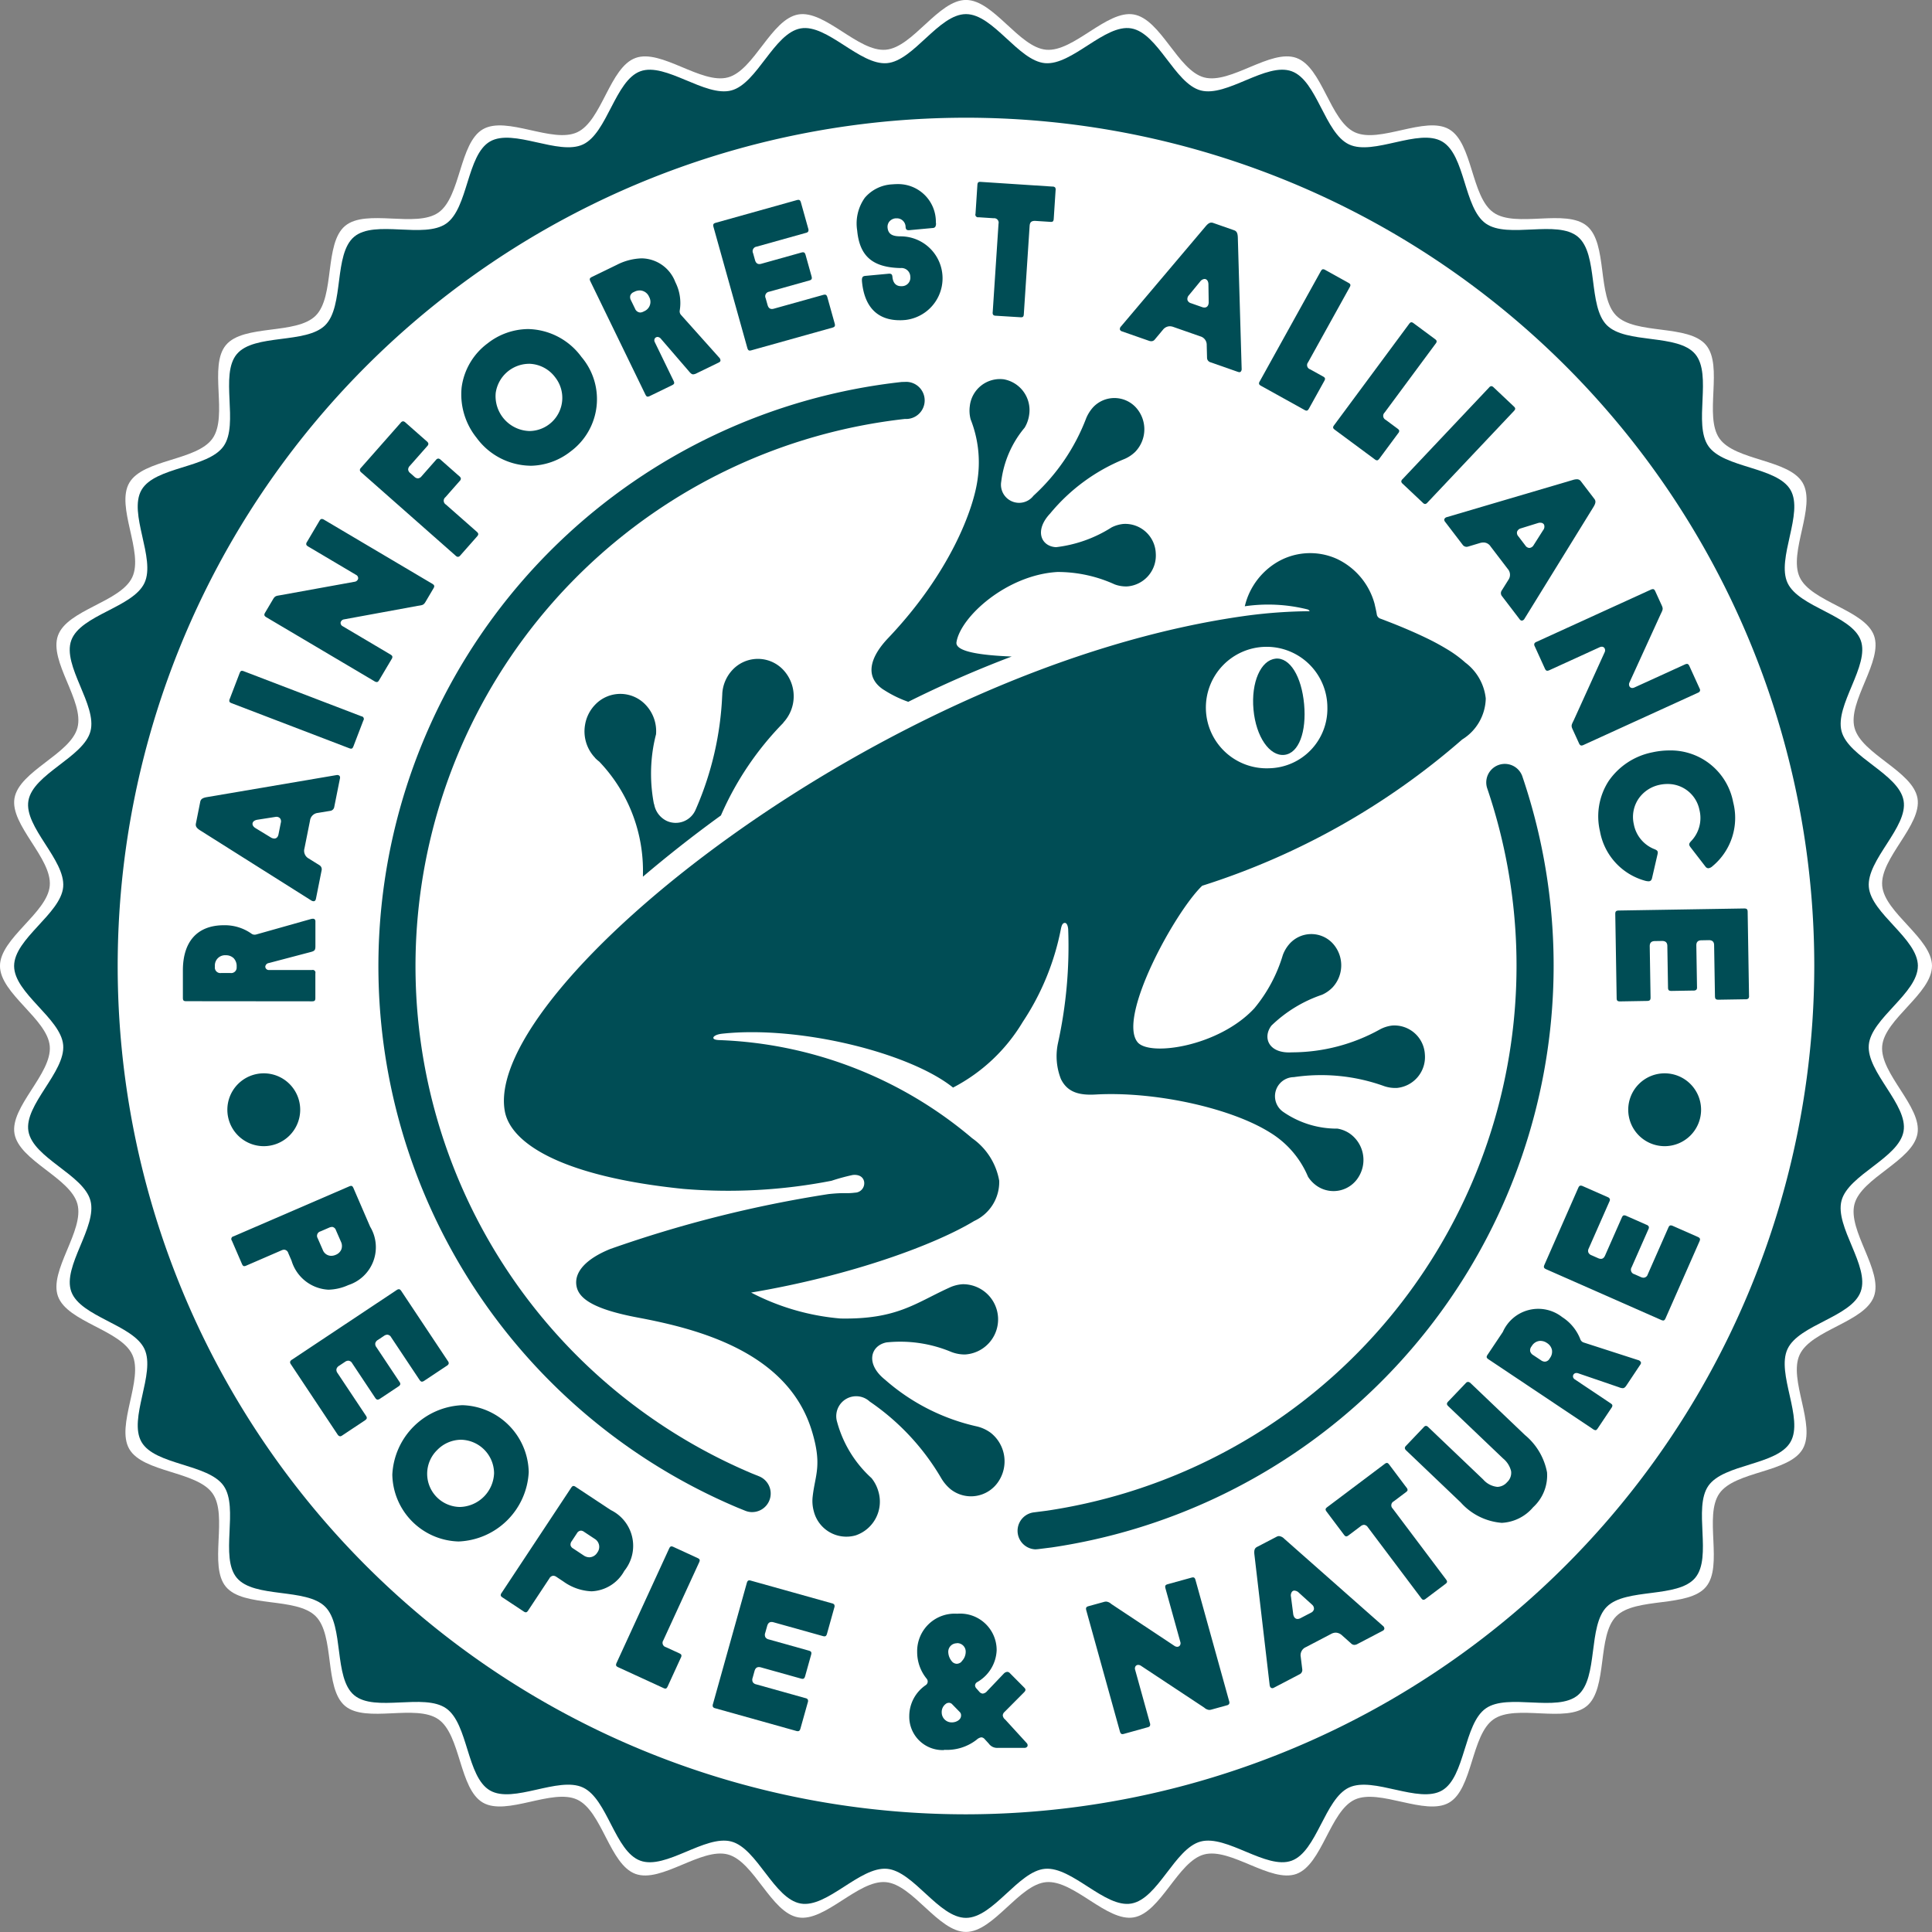
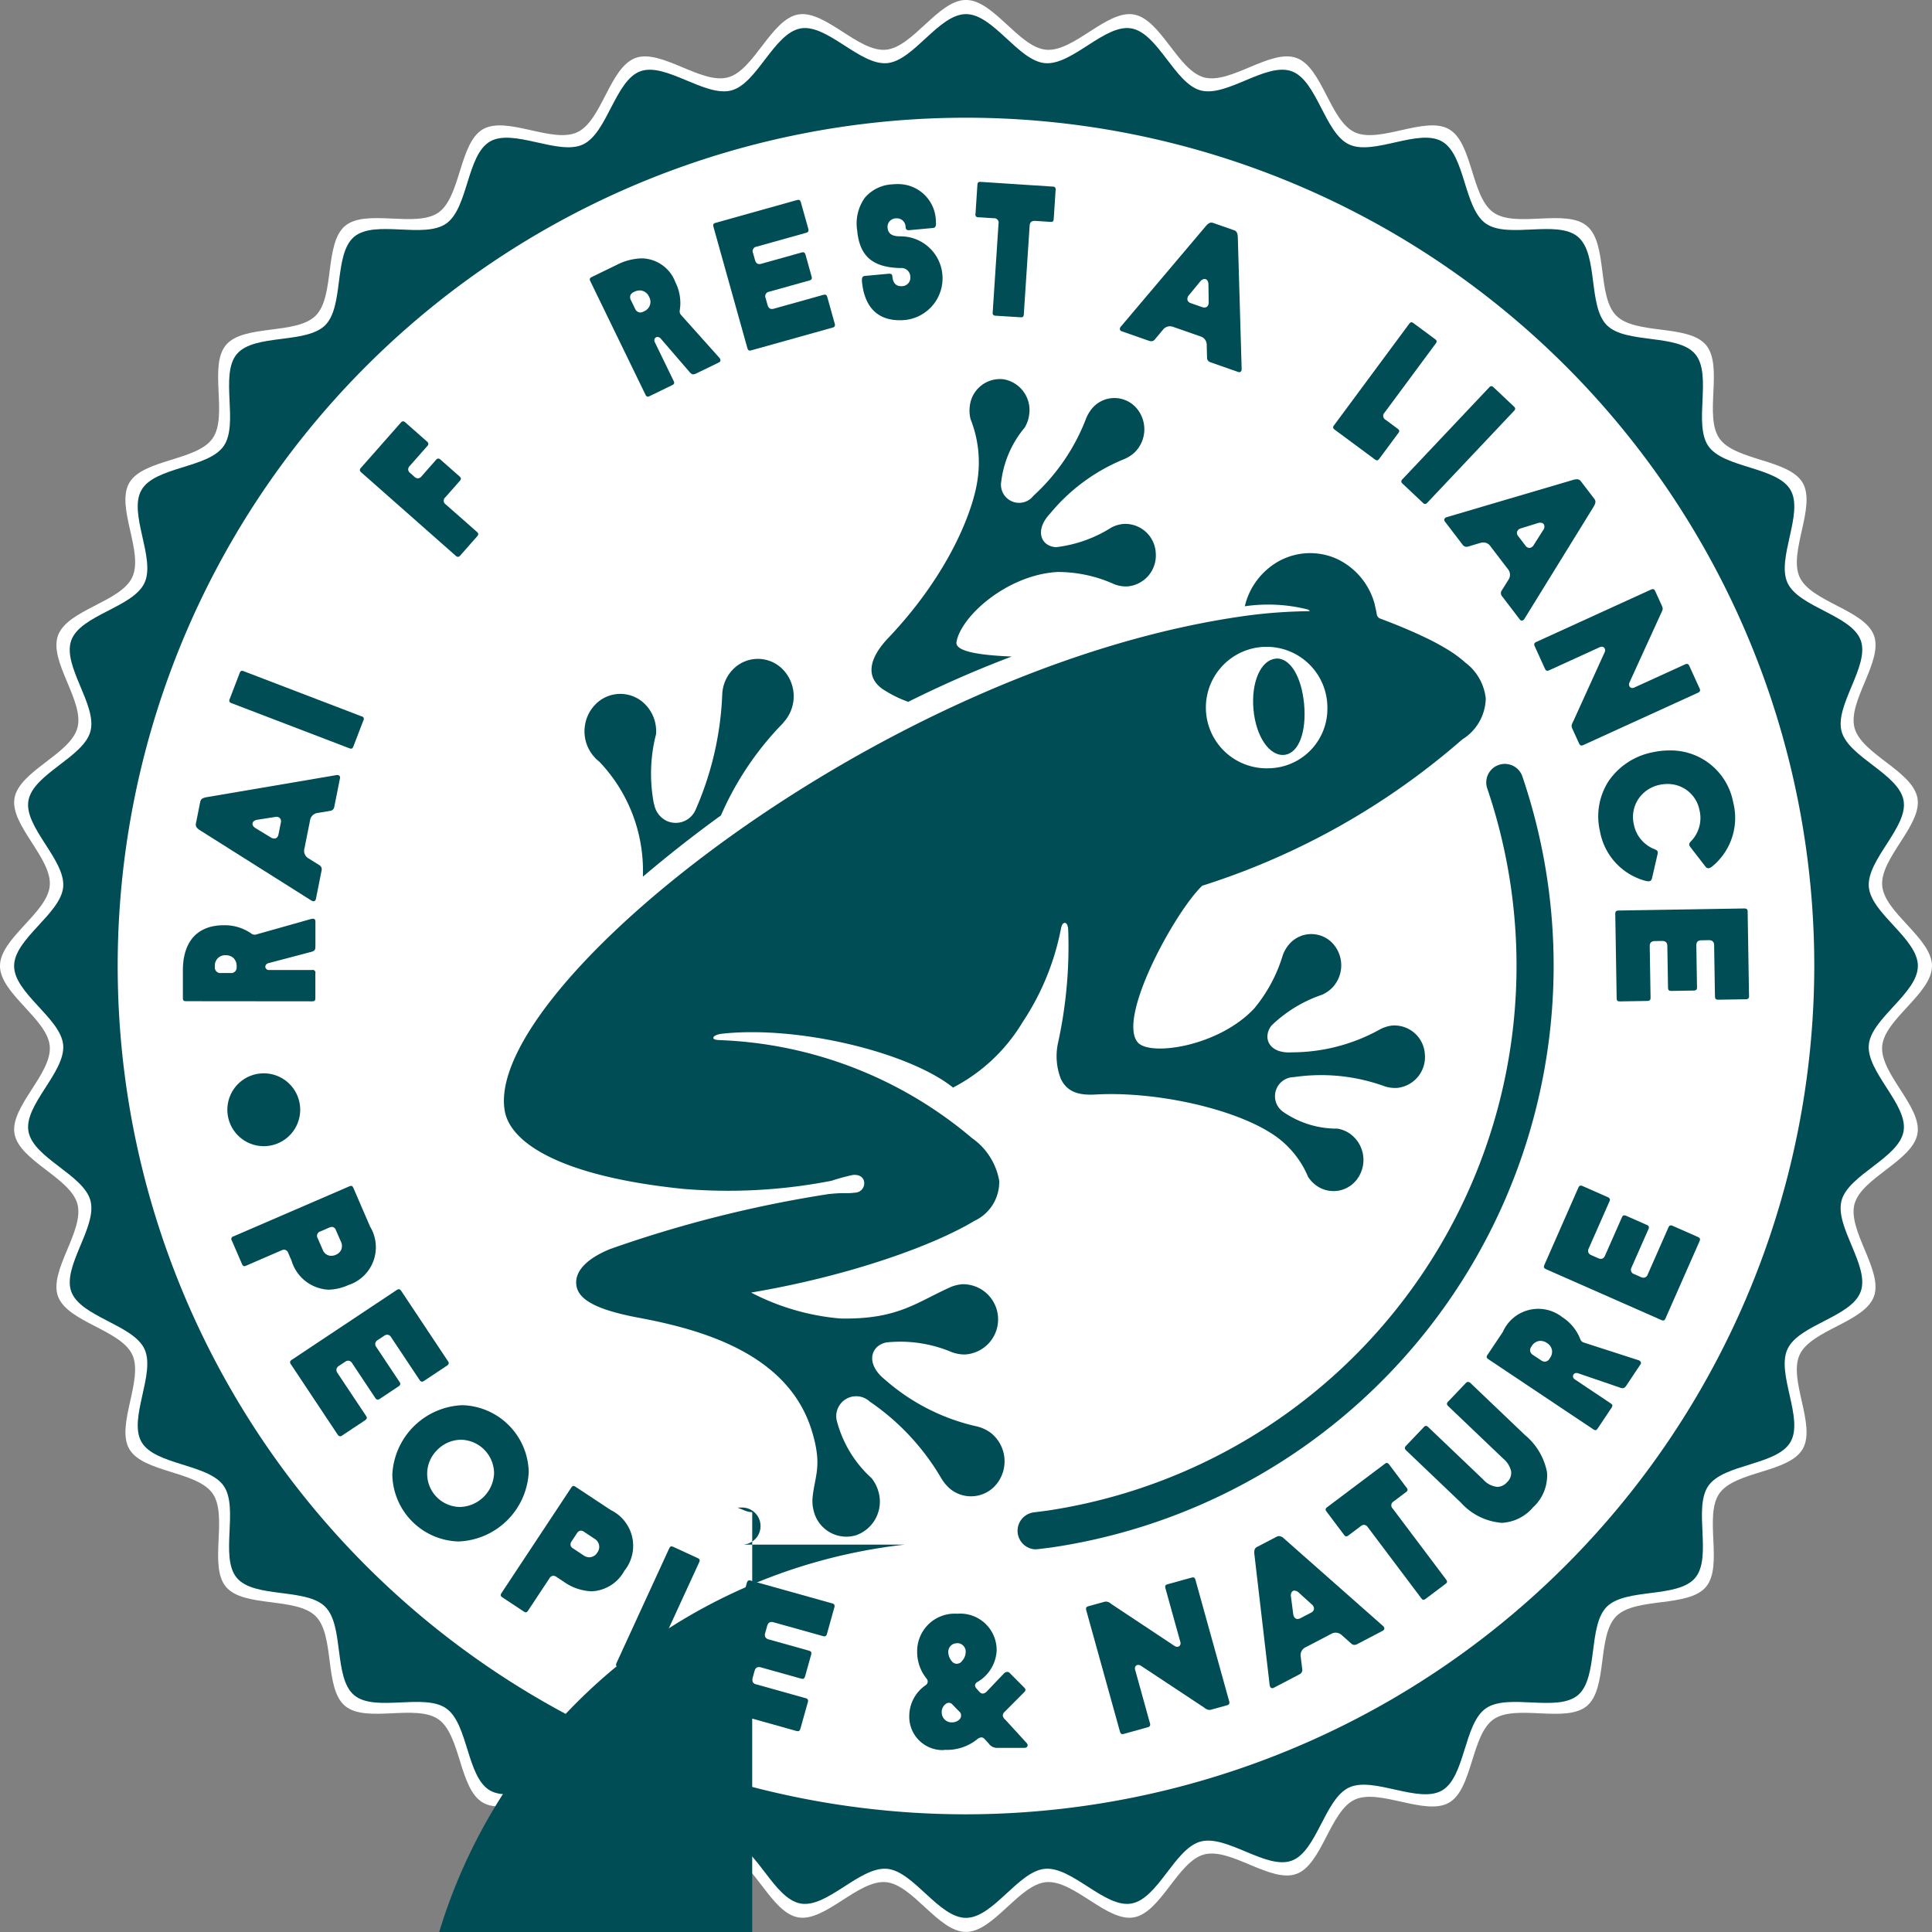
<svg xmlns="http://www.w3.org/2000/svg" width="113.944" height="113.944" viewBox="0 0 113.944 113.944">
  <rect x="0" y="0" width="113.944" height="113.944" fill="#808080" stroke="none" />
  <g id="Groupe_1902" data-name="Groupe 1902" transform="translate(-1010.291 -268.612)">
    <path id="Tracé_4365" data-name="Tracé 4365" d="M1124.235,325.583c0-1.633-2.8-3.131-2.937-4.73-.14-1.624,2.358-3.582,2.081-5.164-.281-1.6-3.3-2.6-3.713-4.15-.419-1.57,1.7-3.934,1.147-5.447s-3.7-1.975-4.381-3.435.986-4.168.178-5.565-3.985-1.3-4.912-2.621.248-4.274-.792-5.511-4.147-.587-5.291-1.731-.491-4.25-1.731-5.29-4.184.139-5.511-.792-1.217-4.1-2.619-4.912-4.095.864-5.564.177-1.91-3.825-3.436-4.381-3.877,1.566-5.448,1.147c-1.554-.415-2.545-3.431-4.15-3.712-1.581-.277-3.54,2.221-5.164,2.08-1.6-.137-3.1-2.936-4.73-2.936s-3.132,2.8-4.73,2.936c-1.624.141-3.582-2.357-5.164-2.08-1.6.281-2.6,3.3-4.149,3.712-1.571.419-3.935-1.7-5.447-1.147-1.528.556-1.976,3.7-3.437,4.381s-4.166-.985-5.564-.177-1.3,3.984-2.62,4.912-4.273-.248-5.51.791-.588,4.148-1.732,5.291-4.25.492-5.291,1.731.139,4.185-.791,5.51-4.1,1.217-4.912,2.62.864,4.095.177,5.564-3.824,1.909-4.38,3.435,1.567,3.877,1.146,5.447c-.415,1.553-3.431,2.545-3.712,4.15-.276,1.581,2.221,3.54,2.08,5.164-.138,1.6-2.936,3.1-2.936,4.73s2.8,3.133,2.936,4.73c.14,1.625-2.357,3.583-2.08,5.164.281,1.6,3.3,2.6,3.712,4.149.42,1.571-1.7,3.935-1.146,5.447s3.7,1.976,4.38,3.436-.984,4.168-.177,5.564,3.983,1.3,4.912,2.62-.249,4.273.791,5.511,4.147.587,5.291,1.731.491,4.251,1.731,5.291,4.184-.14,5.51.792,1.217,4.1,2.621,4.911,4.094-.864,5.564-.176,1.909,3.825,3.436,4.38,3.877-1.566,5.447-1.147c1.554.415,2.547,3.432,4.15,3.711,1.582.278,3.54-2.219,5.164-2.079,1.6.138,3.1,2.937,4.73,2.937s3.133-2.8,4.73-2.937c1.625-.14,3.583,2.357,5.164,2.079,1.6-.279,2.6-3.3,4.149-3.711,1.571-.419,3.934,1.7,5.447,1.147s1.976-3.7,3.437-4.38,4.167.985,5.564.177,1.3-3.985,2.62-4.912,4.273.249,5.51-.791.589-4.148,1.731-5.292,4.25-.492,5.29-1.731-.138-4.185.792-5.511,4.1-1.217,4.912-2.62-.864-4.095-.177-5.564,3.825-1.91,4.38-3.437c.551-1.512-1.566-3.877-1.147-5.447.416-1.553,3.432-2.546,3.713-4.149.277-1.581-2.221-3.539-2.081-5.164.138-1.6,2.937-3.1,2.937-4.73" fill="#fff" />
    <path id="Tracé_4366" data-name="Tracé 4366" d="M1126.172,328.352c0-1.609-2.758-3.086-2.894-4.661-.138-1.6,2.323-3.53,2.051-5.089-.277-1.581-3.249-2.557-3.658-4.089-.413-1.547,1.673-3.877,1.13-5.367s-3.645-1.946-4.316-3.385.971-4.107.175-5.483-3.927-1.279-4.841-2.582.245-4.211-.78-5.431-4.086-.578-5.213-1.705-.484-4.188-1.706-5.214-4.123.137-5.43-.78-1.2-4.04-2.581-4.84-4.035.851-5.483.175-1.882-3.77-3.386-4.317-3.821,1.544-5.369,1.13c-1.531-.409-2.508-3.381-4.089-3.658-1.559-.274-3.488,2.188-5.089,2.05-1.574-.136-3.051-2.893-4.661-2.893s-3.086,2.758-4.66,2.893c-1.6.138-3.53-2.323-5.088-2.05-1.58.277-2.558,3.248-4.088,3.658-1.548.413-3.878-1.673-5.368-1.13s-1.948,3.644-3.386,4.317-4.106-.971-5.483-.175-1.279,3.925-2.582,4.84-4.21-.245-5.43.779-.579,4.087-1.706,5.214-4.188.485-5.214,1.706.137,4.124-.78,5.43-4.041,1.2-4.841,2.582.852,4.034.175,5.483-3.769,1.882-4.317,3.385,1.544,3.821,1.13,5.368c-.409,1.531-3.381,2.508-3.658,4.089-.273,1.559,2.188,3.488,2.05,5.089-.136,1.575-2.894,3.052-2.894,4.661s2.757,3.087,2.894,4.661c.138,1.6-2.322,3.531-2.049,5.089.277,1.58,3.248,2.557,3.657,4.088.414,1.548-1.672,3.878-1.13,5.368s3.645,1.947,4.317,3.386-.971,4.107-.175,5.482,3.926,1.28,4.841,2.582-.245,4.21.779,5.431,4.087.578,5.214,1.705.484,4.189,1.706,5.214,4.123-.138,5.43.78,1.2,4.04,2.582,4.84,4.034-.851,5.483-.174,1.882,3.769,3.385,4.316,3.82-1.543,5.368-1.13c1.531.41,2.509,3.382,4.089,3.657,1.559.274,3.488-2.187,5.088-2.049,1.574.137,3.052,2.894,4.66,2.894s3.088-2.758,4.661-2.894c1.6-.138,3.53,2.323,5.089,2.049,1.581-.275,2.557-3.248,4.088-3.657,1.548-.413,3.877,1.673,5.368,1.13s1.947-3.645,3.386-4.316,4.106.971,5.483.174,1.279-3.926,2.582-4.84,4.21.245,5.43-.779.579-4.088,1.706-5.215,4.188-.485,5.213-1.705-.136-4.124.78-5.431,4.041-1.2,4.841-2.582-.851-4.035-.175-5.483,3.769-1.882,4.316-3.387-1.543-3.82-1.13-5.368c.409-1.531,3.381-2.508,3.658-4.088.273-1.559-2.189-3.487-2.051-5.089.136-1.574,2.894-3.051,2.894-4.661" transform="translate(-2.769 -2.769)" fill="#004d55" />
    <path id="Tracé_4367" data-name="Tracé 4367" d="M1090.39,398.741a50.03,50.03,0,1,1,50.03-50.03,50.087,50.087,0,0,1-50.03,50.03" transform="translate(-23.128 -23.126)" fill="#fff" />
    <path id="Tracé_4368" data-name="Tracé 4368" d="M1160.2,442.768a2.043,2.043,0,0,0,.25.222,9.308,9.308,0,0,1,2.577,6.194c.007.2,0,.395,0,.593,1.412-1.2,2.953-2.419,4.6-3.611a18.1,18.1,0,0,1,3.685-5.467l-.007-.007a2.276,2.276,0,0,0-.009-3.12,2.051,2.051,0,0,0-2.988.011,2.236,2.236,0,0,0-.6,1.387c0,.058-.005.115-.008.172a18.735,18.735,0,0,1-1.5,6.534c-.018.044-.036.085-.056.128h0a1.275,1.275,0,0,1-1.711.685,1.343,1.343,0,0,1-.746-1l-.011,0a9.44,9.44,0,0,1-.018-3.474c.04-.212.086-.425.142-.636a2.256,2.256,0,0,0-.617-1.741,2.049,2.049,0,0,0-2.988.011,1.929,1.929,0,0,0-.149.174,2.219,2.219,0,0,0-.435,1.016,2.258,2.258,0,0,0,.464,1.779c.042.053.085.1.131.149" transform="translate(-114.818 -129.461)" fill="#004d55" />
    <path id="Tracé_4369" data-name="Tracé 4369" d="M1233.656,383.746a6.767,6.767,0,0,0,1.46.718,66.148,66.148,0,0,1,6.1-2.671c-1.9-.076-3.342-.3-3.256-.847.236-1.489,2.951-3.964,5.953-4.139a8.1,8.1,0,0,1,3.377.732,1.925,1.925,0,0,0,.744.119,1.826,1.826,0,0,0,1.679-1.952,1.805,1.805,0,0,0-1.885-1.734,1.936,1.936,0,0,0-.725.208,7.774,7.774,0,0,1-3.271,1.164c-.875-.044-1.3-.975-.348-1.986a11.064,11.064,0,0,1,4.382-3.215,2.077,2.077,0,0,0,.635-.422,1.913,1.913,0,0,0,.034-2.624,1.723,1.723,0,0,0-2.513-.01,2.263,2.263,0,0,0-.414.656,11.96,11.96,0,0,1-3.109,4.569,1.069,1.069,0,0,1-1.9-.836,6.091,6.091,0,0,1,1.382-3.182,2,2,0,0,0,.262-.736,1.845,1.845,0,0,0-1.489-2.114,1.789,1.789,0,0,0-2.008,1.576,2.007,2.007,0,0,0,.048.784,6.883,6.883,0,0,1,.421,3.459c-.221,1.834-1.659,5.626-5.275,9.432-1.091,1.141-1.417,2.3-.289,3.051" transform="translate(-171.258 -74.461)" fill="#004d55" />
    <path id="Tracé_4370" data-name="Tracé 4370" d="M1331.734,436.874c-.859.089-1.443,1.383-1.295,3s.957,2.761,1.817,2.673,1.318-1.369,1.169-2.991-.832-2.775-1.691-2.686" transform="translate(-246.221 -129.414)" fill="#004d55" />
    <path id="Tracé_4371" data-name="Tracé 4371" d="M1195.735,416.382a6.914,6.914,0,0,0-1.07-.789,14.285,14.285,0,0,0-1.332-.716c-.482-.231-.973-.444-1.466-.648q-.376-.155-.757-.3c-.126-.049-.253-.1-.38-.145a.335.335,0,0,1-.211-.181.289.289,0,0,1-.021-.075c-.025-.154-.068-.359-.122-.578,0-.005,0-.011,0-.015a4.126,4.126,0,0,0-2.212-2.674,3.828,3.828,0,0,0-3.7.281,4.159,4.159,0,0,0-1.264,1.312,4.073,4.073,0,0,0-.426.961c-.022.077-.043.154-.062.231a9.568,9.568,0,0,1,3.686.182.209.209,0,0,1,.142.109,29.67,29.67,0,0,0-3.627.252c-21.508,2.914-45.173,21.989-43.842,29.238.345,1.883,3.326,3.847,10.52,4.58a31.748,31.748,0,0,0,8.749-.479,12.016,12.016,0,0,1,1.247-.34c.329-.038.61.082.673.385a.556.556,0,0,1-.539.657c-.529.069-.582-.021-1.569.085a71.673,71.673,0,0,0-12.863,3.237c-1.308.529-2.161,1.3-1.988,2.2.141.741,1.041,1.359,3.608,1.843,3.476.654,8.806,1.992,10.254,6.635.644,2.079.209,2.626.065,3.916a2.271,2.271,0,0,0,.067.88,1.982,1.982,0,0,0,2.474,1.414,2.1,2.1,0,0,0,1.33-2.6,2.2,2.2,0,0,0-.4-.774,6.913,6.913,0,0,1-2.028-3.305,1.175,1.175,0,0,1,1.92-1.212,14.077,14.077,0,0,1,4.219,4.521,2.478,2.478,0,0,0,.562.659,1.939,1.939,0,0,0,2.79-.432,2.142,2.142,0,0,0-.442-2.91,2.278,2.278,0,0,0-.77-.362,12.231,12.231,0,0,1-5.453-2.763c-1.175-.937-.858-2.009.079-2.2a7.8,7.8,0,0,1,3.81.555,2.165,2.165,0,0,0,.832.156,2.074,2.074,0,0,0-.128-4.144,2.15,2.15,0,0,0-.821.212c-1.981.9-3.075,1.872-6.4,1.811a13.922,13.922,0,0,1-5.272-1.53c5.987-1.012,10.9-2.853,13.154-4.221a2.53,2.53,0,0,0,1.478-2.372,3.882,3.882,0,0,0-1.591-2.506,24.415,24.415,0,0,0-14.917-5.791c-.243-.008-.347-.057-.352-.128-.005-.091.166-.212.537-.251,4.555-.486,11.036,1.122,13.6,3.179a10.327,10.327,0,0,0,4.107-3.866,15.116,15.116,0,0,0,2.252-5.479c.051-.261.116-.355.224-.366s.188.128.208.379a26.625,26.625,0,0,1-.6,6.7,3.679,3.679,0,0,0,.169,2.124c.387.8,1.1.971,2.053.917,3.443-.194,7.951.775,10.294,2.25a5.57,5.57,0,0,1,2.229,2.6,1.891,1.891,0,0,0,.536.551,1.73,1.73,0,0,0,2.455-.554,1.9,1.9,0,0,0-.554-2.56,1.827,1.827,0,0,0-.7-.275,5.543,5.543,0,0,1-3.208-.992,1.125,1.125,0,0,1,.635-2.045,10.964,10.964,0,0,1,5.343.537,2.039,2.039,0,0,0,.746.1,1.83,1.83,0,0,0,1.637-1.99,1.8,1.8,0,0,0-1.922-1.69,2.017,2.017,0,0,0-.72.225,10.716,10.716,0,0,1-5.2,1.356c-1.354.087-1.75-.855-1.209-1.574a7.943,7.943,0,0,1,2.984-1.821,1.988,1.988,0,0,0,.625-.436,1.913,1.913,0,0,0-.021-2.624,1.723,1.723,0,0,0-2.512.048,2.09,2.09,0,0,0-.4.665,8.9,8.9,0,0,1-1.682,3.146c-2.092,2.256-6.2,2.861-6.892,1.991-1.184-1.487,2.212-7.68,3.817-9.22a43.1,43.1,0,0,0,15.334-8.626,2.917,2.917,0,0,0,1.39-2.419,3.05,3.05,0,0,0-1.183-2.1M1184.15,422.6a3.583,3.583,0,1,1,3.433-3.58,3.508,3.508,0,0,1-3.433,3.58" transform="translate(-99.007 -108.678)" fill="#004d55" />
-     <path id="Tracé_4372" data-name="Tracé 4372" d="M1129.01,432.824a1.083,1.083,0,0,1-.411-.08l-.454-.184a34.663,34.663,0,0,1,9.68-66.388l.294-.007a1.095,1.095,0,0,1,0,2.189H1138a32.475,32.475,0,0,0-9.021,62.183l.439.177a1.095,1.095,0,0,1-.412,2.109" transform="translate(-74.355 -75.032)" fill="#004d55" />
+     <path id="Tracé_4372" data-name="Tracé 4372" d="M1129.01,432.824a1.083,1.083,0,0,1-.411-.08l-.454-.184l.294-.007a1.095,1.095,0,0,1,0,2.189H1138a32.475,32.475,0,0,0-9.021,62.183l.439.177a1.095,1.095,0,0,1-.412,2.109" transform="translate(-74.355 -75.032)" fill="#004d55" />
    <path id="Tracé_4373" data-name="Tracé 4373" d="M1271.308,509.987a1.095,1.095,0,0,1-.138-2.18l.78-.1a32.5,32.5,0,0,0,25.963-42.626,1.095,1.095,0,0,1,2.071-.709,34.688,34.688,0,0,1-27.736,45.5l-.8.1a1.01,1.01,0,0,1-.141.009" transform="translate(-199.918 -149.998)" fill="#004d55" />
-     <path id="Tracé_4374" data-name="Tracé 4374" d="M1430.549,544.96a2.148,2.148,0,1,1-2.148-2.148,2.148,2.148,0,0,1,2.148,2.148" transform="translate(-319.933 -210.898)" fill="#004d55" />
    <path id="Tracé_4375" data-name="Tracé 4375" d="M1072.671,544.96a2.148,2.148,0,1,1-2.148-2.148,2.148,2.148,0,0,1,2.148,2.148" transform="translate(-44.675 -210.898)" fill="#004d55" />
    <path id="Tracé_4376" data-name="Tracé 4376" d="M1075.113,577.7a2.4,2.4,0,0,1-2.165-1.713l-.193-.446a.271.271,0,0,0-.239-.2.409.409,0,0,0-.161.04l-2.078.9a.3.3,0,0,1-.117.031c-.042,0-.087-.016-.137-.132l-.593-1.371a.158.158,0,0,1,.1-.255l6.816-2.945a.312.312,0,0,1,.117-.031c.042,0,.087.016.137.131l.984,2.277a2.345,2.345,0,0,1-1.288,3.443,3.01,3.01,0,0,1-1.184.272m.215-3.7a.41.41,0,0,0-.16.039l-.51.221a.271.271,0,0,0-.169.4l.3.687a.537.537,0,0,0,.5.355.679.679,0,0,0,.269-.06.589.589,0,0,0,.328-.317.578.578,0,0,0-.018-.445l-.3-.686a.275.275,0,0,0-.24-.2" transform="translate(-45.463 -233.026)" fill="#004d55" />
    <path id="Tracé_4377" data-name="Tracé 4377" d="M1087.332,606.613c-.03,0-.077-.011-.139-.1l-2.752-4.139a.21.21,0,0,1-.048-.147.228.228,0,0,1,.112-.127l6.165-4.1a.268.268,0,0,1,.138-.055c.03,0,.077.01.139.1l2.753,4.139a.2.2,0,0,1,.047.15.231.231,0,0,1-.11.125l-1.33.884a.265.265,0,0,1-.138.055c-.03,0-.077-.011-.139-.1l-1.676-2.517a.279.279,0,0,0-.23-.154.365.365,0,0,0-.2.075l-.349.232a.326.326,0,0,0-.156.19.3.3,0,0,0,.063.239l1.361,2.045a.208.208,0,0,1,.048.147.233.233,0,0,1-.112.127l-1.084.721a.271.271,0,0,1-.139.055c-.03,0-.078-.011-.14-.1l-1.36-2.045a.282.282,0,0,0-.232-.153.365.365,0,0,0-.2.074l-.339.226a.323.323,0,0,0-.158.2.307.307,0,0,0,.064.231l1.676,2.517c.08.121.065.188-.065.275l-1.329.884a.27.27,0,0,1-.14.056" transform="translate(-56.993 -253.299)" fill="#004d55" />
    <path id="Tracé_4378" data-name="Tracé 4378" d="M1114.426,635.627a4.018,4.018,0,0,1-3.909-3.944,4.31,4.31,0,0,1,4.128-4.094,4.032,4.032,0,0,1,3.917,3.944,4.312,4.312,0,0,1-4.136,4.094m.146-6a1.982,1.982,0,0,0-1.407.605,1.957,1.957,0,0,0,1.335,3.36,2.067,2.067,0,0,0,2.018-1.985,1.991,1.991,0,0,0-1.947-1.98" transform="translate(-77.088 -276.103)" fill="#004d55" />
    <path id="Tracé_4379" data-name="Tracé 4379" d="M1139.692,655.7a.265.265,0,0,1-.131-.053l-1.246-.824c-.064-.043-.1-.08-.106-.119a.213.213,0,0,1,.05-.15l4.1-6.2c.063-.095.107-.108.138-.108a.254.254,0,0,1,.131.053l2.068,1.367a2.347,2.347,0,0,1,.8,3.588,2.307,2.307,0,0,1-1.933,1.205,3.056,3.056,0,0,1-1.659-.578l-.405-.269a.356.356,0,0,0-.193-.071.29.29,0,0,0-.229.157l-1.249,1.889c-.063.1-.106.108-.137.108m3.238-4.813a.291.291,0,0,0-.229.157l-.305.462a.323.323,0,0,0-.069.243.3.3,0,0,0,.15.187l.623.413a.612.612,0,0,0,.335.109.567.567,0,0,0,.47-.281.551.551,0,0,0-.157-.808l-.623-.412a.349.349,0,0,0-.193-.072" transform="translate(-98.385 -291.996)" fill="#004d55" />
    <path id="Tracé_4380" data-name="Tracé 4380" d="M1170.6,672.047a.3.3,0,0,1-.12-.034l-2.663-1.224c-.137-.063-.158-.12-.1-.256l3.1-6.745c.052-.113.1-.129.138-.129a.3.3,0,0,1,.119.034l1.419.653c.136.062.157.119.095.255l-2.114,4.6a.262.262,0,0,0,.15.4l.792.364c.069.032.109.064.122.1a.209.209,0,0,1-.028.155l-.779,1.7c-.051.112-.1.128-.137.128" transform="translate(-121.063 -303.846)" fill="#004d55" />
    <path id="Tracé_4381" data-name="Tracé 4381" d="M1197.39,681.245a.368.368,0,0,1-.091-.014l-4.787-1.34a.208.208,0,0,1-.133-.08.23.23,0,0,1,0-.169l1.995-7.133c.036-.133.087-.16.151-.16a.317.317,0,0,1,.092.016l4.787,1.339a.206.206,0,0,1,.132.08.229.229,0,0,1,0,.169l-.429,1.537c-.037.134-.088.16-.151.16a.313.313,0,0,1-.091-.015l-2.911-.814a.469.469,0,0,0-.121-.018c-.171,0-.229.138-.258.241l-.113.4a.321.321,0,0,0,.008.253.307.307,0,0,0,.2.134l2.364.662c.142.04.175.1.133.25l-.351,1.254c-.038.132-.088.16-.152.16a.334.334,0,0,1-.09-.015l-2.366-.662a.479.479,0,0,0-.121-.018c-.171,0-.229.137-.258.24l-.109.393a.324.324,0,0,0,.008.253.306.306,0,0,0,.2.133l2.912.815a.2.2,0,0,1,.132.08.228.228,0,0,1,0,.17l-.431,1.536c-.036.133-.086.16-.15.16" transform="translate(-140.04 -310.531)" fill="#004d55" />
    <path id="Tracé_4382" data-name="Tracé 4382" d="M1244.627,688.91a1.966,1.966,0,0,1-2.048-2,2.215,2.215,0,0,1,.982-1.837.254.254,0,0,0,.044-.371,2.486,2.486,0,0,1-.56-1.573,2.213,2.213,0,0,1,2.361-2.26,2.15,2.15,0,0,1,2.327,2.157,2.268,2.268,0,0,1-1.137,1.87.248.248,0,0,0-.137.2.284.284,0,0,0,.082.182l.171.193a.288.288,0,0,0,.2.109.386.386,0,0,0,.254-.142l.983-1.032a.324.324,0,0,1,.208-.109.221.221,0,0,1,.155.075l.851.857c.1.1.089.173-.022.283l-1.141,1.147a.3.3,0,0,0-.106.209.365.365,0,0,0,.143.243l1.268,1.387a.183.183,0,0,1,.043.191.19.19,0,0,1-.183.09l-1.539,0a.607.607,0,0,1-.559-.252l-.238-.26a.288.288,0,0,0-.2-.108.52.52,0,0,0-.271.136,2.848,2.848,0,0,1-1.922.6Zm.28-2.785a.262.262,0,0,0-.17.059.592.592,0,0,0-.244.507.585.585,0,0,0,.61.586c.223,0,.531-.14.53-.4a.27.27,0,0,0-.074-.209l-.463-.474a.272.272,0,0,0-.19-.073m.481-3.509a.5.5,0,0,0-.507.532.89.89,0,0,0,.252.578.4.4,0,0,0,.252.1.431.431,0,0,0,.252-.1l.06-.075a.781.781,0,0,0,.211-.513.5.5,0,0,0-.519-.53Z" transform="translate(-178.662 -317.084)" fill="#004d55" />
    <path id="Tracé_4383" data-name="Tracé 4383" d="M1289.9,680.826c-.065,0-.115-.028-.152-.16l-1.981-7.135c-.041-.15-.009-.211.132-.25l.895-.247a.52.52,0,0,1,.147-.024.511.511,0,0,1,.291.134l.067.046,3.672,2.436a.294.294,0,0,0,.157.05.19.19,0,0,0,.156-.074.239.239,0,0,0,.028-.214l-.875-3.153c-.042-.15-.01-.211.132-.25l1.4-.387a.331.331,0,0,1,.09-.015c.064,0,.115.028.15.161l1.981,7.134a.225.225,0,0,1,0,.169.208.208,0,0,1-.133.081l-.895.248a.558.558,0,0,1-.147.024.51.51,0,0,1-.291-.135l-3.737-2.471a.292.292,0,0,0-.156-.05.189.189,0,0,0-.156.074.24.24,0,0,0-.028.213l.871,3.142a.231.231,0,0,1,0,.17.207.207,0,0,1-.132.08l-1.4.389a.36.36,0,0,1-.09.014" transform="translate(-213.409 -309.941)" fill="#004d55" />
    <path id="Tracé_4384" data-name="Tracé 4384" d="M1331.77,670c-.115,0-.142-.141-.146-.184l-.9-7.705c-.025-.249.016-.365.159-.439l1.153-.6a.3.3,0,0,1,.14-.038.5.5,0,0,1,.312.159l5.814,5.135a.212.212,0,0,1,.088.172.177.177,0,0,1-.105.123l-1.514.792a.382.382,0,0,1-.152.036.272.272,0,0,1-.182-.077l-.55-.491a.569.569,0,0,0-.363-.154.6.6,0,0,0-.283.08l-1.474.772a.517.517,0,0,0-.31.57l.09.735a.278.278,0,0,1-.16.3l-1.511.79a.236.236,0,0,1-.105.03m1.321-5.759a.194.194,0,0,0-.149.067.367.367,0,0,0-.06.3l.134,1.041c.047.233.179.268.254.268a.4.4,0,0,0,.175-.049l.612-.32a.3.3,0,0,0,.179-.208.308.308,0,0,0-.11-.266l-.78-.707a.39.39,0,0,0-.254-.122" transform="translate(-246.453 -301.828)" fill="#004d55" />
    <path id="Tracé_4385" data-name="Tracé 4385" d="M1354.709,650.422c-.028,0-.072-.011-.137-.1l-3.145-4.18a.3.3,0,0,0-.225-.143.341.341,0,0,0-.2.084l-.714.537a.241.241,0,0,1-.134.061c-.026,0-.071-.01-.138-.1l-1.02-1.357c-.09-.12-.081-.181.038-.27l3.383-2.545a.242.242,0,0,1,.134-.061c.026,0,.07.01.137.1l1.02,1.357a.213.213,0,0,1,.061.147c-.005.039-.037.078-.1.124l-.715.538a.263.263,0,0,0-.061.426l3.144,4.179c.09.12.082.18-.039.27l-1.158.872a.241.241,0,0,1-.133.06" transform="translate(-260.464 -287.457)" fill="#004d55" />
    <path id="Tracé_4386" data-name="Tracé 4386" d="M1374.882,629.95a3.622,3.622,0,0,1-2.4-1.2l-3.21-3.062a.228.228,0,0,1-.088-.145.209.209,0,0,1,.073-.137l1.046-1.1a.192.192,0,0,1,.127-.074.24.24,0,0,1,.147.085l3.227,3.077a1.279,1.279,0,0,0,.839.437.786.786,0,0,0,.572-.277.75.75,0,0,0,.237-.647,1.384,1.384,0,0,0-.47-.748l-3.227-3.077c-.112-.108-.116-.176-.016-.283l1.032-1.08a.2.2,0,0,1,.14-.08.256.256,0,0,1,.153.076l3.207,3.06a3.765,3.765,0,0,1,1.3,2.2,2.543,2.543,0,0,1-.822,2.059,2.586,2.586,0,0,1-1.868.919Z" transform="translate(-276.04 -271.527)" fill="#004d55" />
    <path id="Tracé_4387" data-name="Tracé 4387" d="M1393.273,604.852a.612.612,0,0,0-.509.29l-.032.047a.359.359,0,0,0-.072.277.383.383,0,0,0,.181.228l.452.3a.416.416,0,0,0,.232.085.332.332,0,0,0,.276-.176l.032-.048a.626.626,0,0,0,.109-.477.642.642,0,0,0-.293-.4.67.67,0,0,0-.376-.123m3.233,5.263a.25.25,0,0,1-.131-.053l-6.174-4.125c-.125-.084-.138-.145-.054-.269l.9-1.345a2.283,2.283,0,0,1,3.5-.875,2.712,2.712,0,0,1,1.068,1.3.314.314,0,0,0,.205.2l3.193,1.031a.261.261,0,0,1,.177.128.17.17,0,0,1-.037.146l-.8,1.2c-.1.157-.165.187-.238.187a.669.669,0,0,1-.22-.055l-2.384-.816a.33.33,0,0,0-.118-.023.2.2,0,0,0-.174.083.2.2,0,0,0-.032.146.23.23,0,0,0,.106.147l2.107,1.409c.064.042.1.08.106.118a.215.215,0,0,1-.051.15l-.812,1.214c-.063.095-.106.106-.137.106" transform="translate(-292.123 -257.16)" fill="#004d55" />
    <path id="Tracé_4388" data-name="Tracé 4388" d="M1411.739,579.456a.318.318,0,0,1-.123-.033l-6.775-2.987c-.141-.062-.168-.125-.109-.26l2-4.548c.05-.112.1-.127.142-.127a.314.314,0,0,1,.124.032l1.46.644a.225.225,0,0,1,.131.107.2.2,0,0,1-.022.154l-1.219,2.766a.3.3,0,0,0-.023.238.319.319,0,0,0,.19.168l.383.169a.416.416,0,0,0,.168.042c.106,0,.186-.063.243-.193l.991-2.247c.049-.112.1-.127.141-.127a.311.311,0,0,1,.124.032l1.191.526a.23.23,0,0,1,.132.106.208.208,0,0,1-.021.154l-.992,2.248a.271.271,0,0,0,.166.406l.373.165a.419.419,0,0,0,.168.042.267.267,0,0,0,.244-.193l1.219-2.766c.049-.112.1-.127.141-.127a.325.325,0,0,1,.125.033l1.461.644c.141.062.167.125.109.259l-2.005,4.548c-.05.112-.1.127-.142.127" transform="translate(-303.357 -232.965)" fill="#004d55" />
    <path id="Tracé_4389" data-name="Tracé 4389" d="M1057.207,508.2c-.15,0-.194-.044-.194-.194l0-1.618c0-1.72.863-2.668,2.421-2.668a2.714,2.714,0,0,1,1.618.493.316.316,0,0,0,.189.065.393.393,0,0,0,.092-.012l3.229-.911a.428.428,0,0,1,.117-.018.149.149,0,0,1,.11.036.184.184,0,0,1,.04.133l0,1.437c0,.251-.044.3-.309.365l-2.435.641a.242.242,0,0,0-.212.211.205.205,0,0,0,.225.2l2.534,0a.158.158,0,0,1,.194.195l0,1.46c0,.149-.044.192-.194.192Zm2.335-2.71a.6.6,0,0,0-.642.63v.057a.324.324,0,0,0,.369.361h.543a.324.324,0,0,0,.371-.359.672.672,0,0,0-.175-.515.649.649,0,0,0-.466-.174Z" transform="translate(-35.936 -180.54)" fill="#004d55" />
    <path id="Tracé_4390" data-name="Tracé 4390" d="M1067.251,474.057a.276.276,0,0,1-.138-.046l-6.559-4.138c-.21-.137-.273-.241-.242-.4l.255-1.276c.031-.158.13-.231.377-.277l7.645-1.3a.389.389,0,0,1,.059-.006.174.174,0,0,1,.136.052.181.181,0,0,1,.023.151l-.335,1.677a.277.277,0,0,1-.241.234l-.728.12a.519.519,0,0,0-.462.457l-.326,1.632a.516.516,0,0,0,.249.6l.629.392a.281.281,0,0,1,.132.312l-.334,1.672c-.013.066-.049.145-.141.145m-2.26-4.972-1.041.163c-.166.025-.274.1-.295.208s.049.218.192.3l.9.548a.412.412,0,0,0,.189.055c.074,0,.206-.033.249-.252l.135-.676a.3.3,0,0,0-.043-.263.281.281,0,0,0-.229-.09h0Z" transform="translate(-38.467 -152.293)" fill="#004d55" />
    <path id="Tracé_4391" data-name="Tracé 4391" d="M1076.052,444.576a.324.324,0,0,1-.111-.026l-6.935-2.655c-.073-.028-.113-.057-.129-.093a.213.213,0,0,1,.017-.158l.583-1.522c.046-.121.093-.137.137-.137a.328.328,0,0,1,.112.026l6.935,2.656a.157.157,0,0,1,.112.249l-.584,1.523c-.046.121-.093.137-.137.137" transform="translate(-45.054 -131.81)" fill="#004d55" />
-     <path id="Tracé_4392" data-name="Tracé 4392" d="M1084.458,410.812a.283.283,0,0,1-.136-.048l-6.372-3.772c-.132-.079-.152-.145-.078-.272l.474-.8c.105-.178.177-.19.392-.224l4.416-.8a.244.244,0,0,0,.207-.184.221.221,0,0,0-.126-.223l-2.816-1.668c-.069-.041-.108-.08-.118-.122a.2.2,0,0,1,.04-.148l.738-1.248c.059-.1.106-.11.141-.11a.272.272,0,0,1,.135.048l6.372,3.771c.134.08.153.146.078.271l-.472.8c-.106.179-.178.191-.391.224l-.082.013-4.326.794a.244.244,0,0,0-.208.184.225.225,0,0,0,.128.224l2.805,1.661c.069.04.108.08.118.12a.209.209,0,0,1-.04.151l-.739,1.246c-.058.1-.1.11-.139.11" transform="translate(-51.947 -101.974)" fill="#004d55" />
    <path id="Tracé_4393" data-name="Tracé 4393" d="M1108.01,384.249a.24.24,0,0,1-.145-.075l-5.552-4.9a.223.223,0,0,1-.093-.141.205.205,0,0,1,.067-.139l2.344-2.658a.2.2,0,0,1,.136-.084.236.236,0,0,1,.145.075l1.257,1.108a.23.23,0,0,1,.093.141.207.207,0,0,1-.068.14l-1.025,1.162a.312.312,0,0,0-.1.223.308.308,0,0,0,.125.207l.238.21a.32.32,0,0,0,.209.1.3.3,0,0,0,.22-.125l.846-.96a.2.2,0,0,1,.137-.084.238.238,0,0,1,.146.075l1.095.966a.233.233,0,0,1,.093.137.2.2,0,0,1-.067.143l-.845.96a.263.263,0,0,0,.026.43l1.817,1.6c.116.1.123.171.026.281l-.989,1.121a.2.2,0,0,1-.136.084" transform="translate(-70.706 -82.793)" fill="#004d55" />
-     <path id="Tracé_4394" data-name="Tracé 4394" d="M1132.173,360.724a4.007,4.007,0,0,1-3.157-1.65,4.088,4.088,0,0,1-.88-2.963,3.86,3.86,0,0,1,1.528-2.6,3.918,3.918,0,0,1,2.394-.847,3.994,3.994,0,0,1,3.145,1.644,3.84,3.84,0,0,1-.641,5.576,3.908,3.908,0,0,1-2.389.843m-.082-6.014a2,2,0,0,0-1.945,1.723,2.059,2.059,0,0,0,1.995,2.242h0a1.957,1.957,0,0,0,1.514-3.167,1.975,1.975,0,0,0-1.564-.8" transform="translate(-90.62 -64.645)" fill="#004d55" />
    <path id="Tracé_4395" data-name="Tracé 4395" d="M1163.9,336.511a.672.672,0,0,0-.3.072l-.051.025a.355.355,0,0,0-.2.2.377.377,0,0,0,.04.288l.238.489a.35.35,0,0,0,.3.227.448.448,0,0,0,.188-.049l.052-.026a.6.6,0,0,0,.287-.854.611.611,0,0,0-.553-.374m.473,6.266c-.038,0-.083-.015-.137-.126l-3.244-6.676c-.065-.135-.045-.193.091-.259l1.455-.707a3.429,3.429,0,0,1,1.479-.389,2.153,2.153,0,0,1,1.984,1.4,2.72,2.72,0,0,1,.263,1.663.314.314,0,0,0,.075.275l2.236,2.5a.256.256,0,0,1,.089.2c-.008.042-.044.078-.107.109l-1.292.628a.511.511,0,0,1-.21.066c-.076,0-.141-.046-.254-.184l-1.644-1.907a.278.278,0,0,0-.208-.115h-.013l-.062.017a.193.193,0,0,0-.1.112.227.227,0,0,0,.018.179l1.107,2.28c.065.136.045.193-.09.259l-1.313.638a.289.289,0,0,1-.122.036" transform="translate(-115.883 -50.769)" fill="#004d55" />
    <path id="Tracé_4396" data-name="Tracé 4396" d="M1194.659,328.555c-.064,0-.115-.028-.152-.16l-1.993-7.128c-.041-.15-.01-.21.131-.249l4.785-1.339a.342.342,0,0,1,.09-.014c.064,0,.115.027.151.16l.43,1.536a.234.234,0,0,1,0,.166.2.2,0,0,1-.134.084l-2.911.814a.27.27,0,0,0-.208.386l.112.4c.017.06.068.241.258.241a.458.458,0,0,0,.12-.019l2.365-.662a.372.372,0,0,1,.09-.014c.064,0,.115.027.152.16l.35,1.253c.042.15.01.211-.131.25l-2.366.662a.271.271,0,0,0-.208.386l.11.392c.029.1.087.241.257.241a.425.425,0,0,0,.121-.019l2.91-.813a.379.379,0,0,1,.09-.014c.065,0,.115.027.152.16l.429,1.536c.041.15.01.21-.131.25l-4.786,1.339a.349.349,0,0,1-.089.014" transform="translate(-140.142 -39.266)" fill="#004d55" />
    <path id="Tracé_4397" data-name="Tracé 4397" d="M1231.718,323.656c-1.313,0-2.081-.787-2.222-2.276-.027-.295.069-.326.208-.34l1.387-.129c.13,0,.186.033.2.186.043.455.3.551.506.551.022,0,.045,0,.068,0a.5.5,0,0,0,.481-.556.523.523,0,0,0-.575-.513c-1.652-.036-2.417-.7-2.559-2.217a2.616,2.616,0,0,1,.451-1.929,2.27,2.27,0,0,1,1.624-.791c.1-.009.2-.014.291-.014a2.223,2.223,0,0,1,2.275,2.263.37.37,0,0,1-.04.265.211.211,0,0,1-.157.062l-1.389.129c-.129,0-.184-.034-.2-.185a.511.511,0,0,0-.518-.516l-.064,0a.544.544,0,0,0-.372.186.493.493,0,0,0-.108.369c.042.442.389.505.758.508a2.474,2.474,0,0,1,.3,4.931c-.119.011-.234.017-.346.017" transform="translate(-168.367 -36.158)" fill="#004d55" />
    <path id="Tracé_4398" data-name="Tracé 4398" d="M1260.7,322.983a.213.213,0,0,1-.151-.05.209.209,0,0,1-.031-.156l.343-5.22a.262.262,0,0,0-.283-.324l-.893-.058a.157.157,0,0,1-.181-.206l.111-1.7c.011-.154.063-.182.169-.182l4.263.279a.209.209,0,0,1,.15.05.216.216,0,0,1,.031.156l-.111,1.695c-.01.155-.062.182-.169.182l-.935-.06c-.221,0-.3.088-.317.284l-.343,5.22c-.01.155-.062.182-.168.182Z" transform="translate(-191.68 -35.75)" fill="#004d55" />
    <path id="Tracé_4399" data-name="Tracé 4399" d="M1303.416,334.281a.275.275,0,0,1-.083-.016l-1.615-.565a.277.277,0,0,1-.2-.272l-.019-.737a.517.517,0,0,0-.388-.521l-1.571-.55a.676.676,0,0,0-.225-.043.528.528,0,0,0-.4.208l-.475.568a.259.259,0,0,1-.209.106.443.443,0,0,1-.119-.018l-1.611-.563a.179.179,0,0,1-.122-.106.214.214,0,0,1,.063-.183l5.01-5.925c.126-.145.219-.2.323-.2a.327.327,0,0,1,.107.02l1.229.43c.152.053.21.161.222.413l.226,7.755a.231.231,0,0,1-.05.168.124.124,0,0,1-.093.037m-2.044-5.5a.369.369,0,0,0-.266.16l-.667.81a.32.32,0,0,0-.073.283.3.3,0,0,0,.207.178l.651.228a.422.422,0,0,0,.139.027c.152,0,.244-.109.253-.3l-.016-1.053c0-.245-.125-.332-.229-.332" transform="translate(-220.039 -43.723)" fill="#004d55" />
-     <path id="Tracé_4400" data-name="Tracé 4400" d="M1334.733,345.739a.272.272,0,0,1-.126-.043l-2.563-1.422c-.066-.036-.1-.072-.115-.109a.212.212,0,0,1,.04-.154l3.6-6.494c.057-.1.1-.118.137-.118a.281.281,0,0,1,.127.042l1.365.758c.132.072.148.131.075.263l-2.453,4.425a.262.262,0,0,0,.119.414l.762.422c.131.073.148.132.075.264l-.906,1.633c-.057.1-.1.118-.137.118" transform="translate(-247.382 -52.908)" fill="#004d55" />
    <path id="Tracé_4401" data-name="Tracé 4401" d="M1353.452,359.085a.244.244,0,0,1-.133-.059l-2.357-1.745c-.121-.09-.13-.15-.04-.271l4.419-5.969c.067-.09.11-.1.137-.1a.242.242,0,0,1,.132.059l1.257.931c.062.045.094.085.1.124a.217.217,0,0,1-.059.147l-3.011,4.067a.264.264,0,0,0,.063.426l.7.519c.061.045.094.085.1.123a.209.209,0,0,1-.059.147l-1.111,1.5c-.066.089-.11.1-.137.1" transform="translate(-261.947 -63.323)" fill="#004d55" />
    <path id="Tracé_4402" data-name="Tracé 4402" d="M1369.675,374.21a.22.22,0,0,1-.135-.076l-1.186-1.118a.215.215,0,0,1-.083-.135.212.212,0,0,1,.076-.139l5.1-5.4a.209.209,0,0,1,.137-.084.225.225,0,0,1,.137.076l1.185,1.118c.109.1.111.165.008.274l-5.1,5.4a.211.211,0,0,1-.138.084" transform="translate(-275.337 -75.873)" fill="#004d55" />
    <path id="Tracé_4403" data-name="Tracé 4403" d="M1383.837,399.4a.182.182,0,0,1-.133-.083l-1.038-1.359a.277.277,0,0,1-.017-.336l.391-.625a.52.52,0,0,0-.038-.65l-1.01-1.322a.5.5,0,0,0-.422-.235.785.785,0,0,0-.193.028l-.709.213a.341.341,0,0,1-.1.015.289.289,0,0,1-.225-.122l-1.036-1.356a.181.181,0,0,1-.043-.155.217.217,0,0,1,.154-.12l7.44-2.194a.837.837,0,0,1,.22-.037.277.277,0,0,1,.24.12l.791,1.034c.1.128.086.25-.042.467l-4.073,6.6a.208.208,0,0,1-.16.116m1.093-5.777a.524.524,0,0,0-.159.028l-1,.31a.314.314,0,0,0-.216.2.3.3,0,0,0,.074.263l.419.549a.3.3,0,0,0,.233.14.314.314,0,0,0,.245-.154l.564-.889a.331.331,0,0,0,.056-.334.228.228,0,0,0-.213-.108" transform="translate(-283.79 -94.184)" fill="#004d55" />
    <path id="Tracé_4404" data-name="Tracé 4404" d="M1405.019,428.332c-.042,0-.091-.015-.142-.126l-.386-.844c-.086-.189-.054-.255.041-.45l.036-.073,1.819-4.005a.257.257,0,0,0-.008-.244.187.187,0,0,0-.161-.083.3.3,0,0,0-.12.028l-2.967,1.355a.315.315,0,0,1-.125.034c-.042,0-.091-.015-.142-.126l-.6-1.318a.207.207,0,0,1-.024-.153.226.226,0,0,1,.13-.108l6.737-3.075a.314.314,0,0,1,.125-.034c.042,0,.091.014.141.125l.386.845c.086.188.054.254-.04.449l-.035.074-1.831,4.01a.257.257,0,0,0,.007.245.187.187,0,0,0,.16.083.29.29,0,0,0,.121-.029l2.977-1.358a.312.312,0,0,1,.125-.034c.042,0,.091.015.142.126l.6,1.318a.2.2,0,0,1,.024.154.225.225,0,0,1-.129.108l-6.738,3.075a.316.316,0,0,1-.125.034" transform="translate(-301.459 -115.753)" fill="#004d55" />
    <path id="Tracé_4405" data-name="Tracé 4405" d="M1421.557,468.043a.736.736,0,0,1-.163-.023,3.7,3.7,0,0,1-2.691-2.919,3.841,3.841,0,0,1,.511-2.971,4.1,4.1,0,0,1,2.585-1.693,4.671,4.671,0,0,1,.991-.11,3.752,3.752,0,0,1,3.769,3.059,3.7,3.7,0,0,1-1.229,3.775.421.421,0,0,1-.238.114.225.225,0,0,1-.171-.1l-.872-1.13c-.114-.148-.112-.211.01-.35a1.969,1.969,0,0,0,.509-1.861,1.9,1.9,0,0,0-1.894-1.528,2.179,2.179,0,0,0-.456.049,2,2,0,0,0-1.254.84,1.92,1.92,0,0,0-.266,1.484,1.967,1.967,0,0,0,1.24,1.479c.168.074.2.13.154.313l-.321,1.393c-.033.128-.095.181-.213.181" transform="translate(-314.049 -147.456)" fill="#004d55" />
    <path id="Tracé_4406" data-name="Tracé 4406" d="M1423.222,506.186c-.15,0-.2-.046-.2-.191l-.082-4.969c0-.145.047-.194.2-.2l7.4-.121c.157,0,.205.047.208.191l.081,4.968a.2.2,0,0,1-.042.152.236.236,0,0,1-.16.044l-1.6.026c-.157,0-.2-.047-.207-.191l-.05-3.021c0-.2-.1-.3-.309-.3l-.43.008c-.215,0-.314.1-.31.31l.04,2.456a.209.209,0,0,1-.039.15.235.235,0,0,1-.163.048l-1.3.022c-.157,0-.205-.047-.208-.191l-.04-2.456c0-.2-.1-.3-.309-.3l-.418.007c-.216,0-.314.1-.311.31l.049,3.021c0,.146-.047.194-.2.2Z" transform="translate(-317.385 -178.514)" fill="#004d55" />
  </g>
</svg>